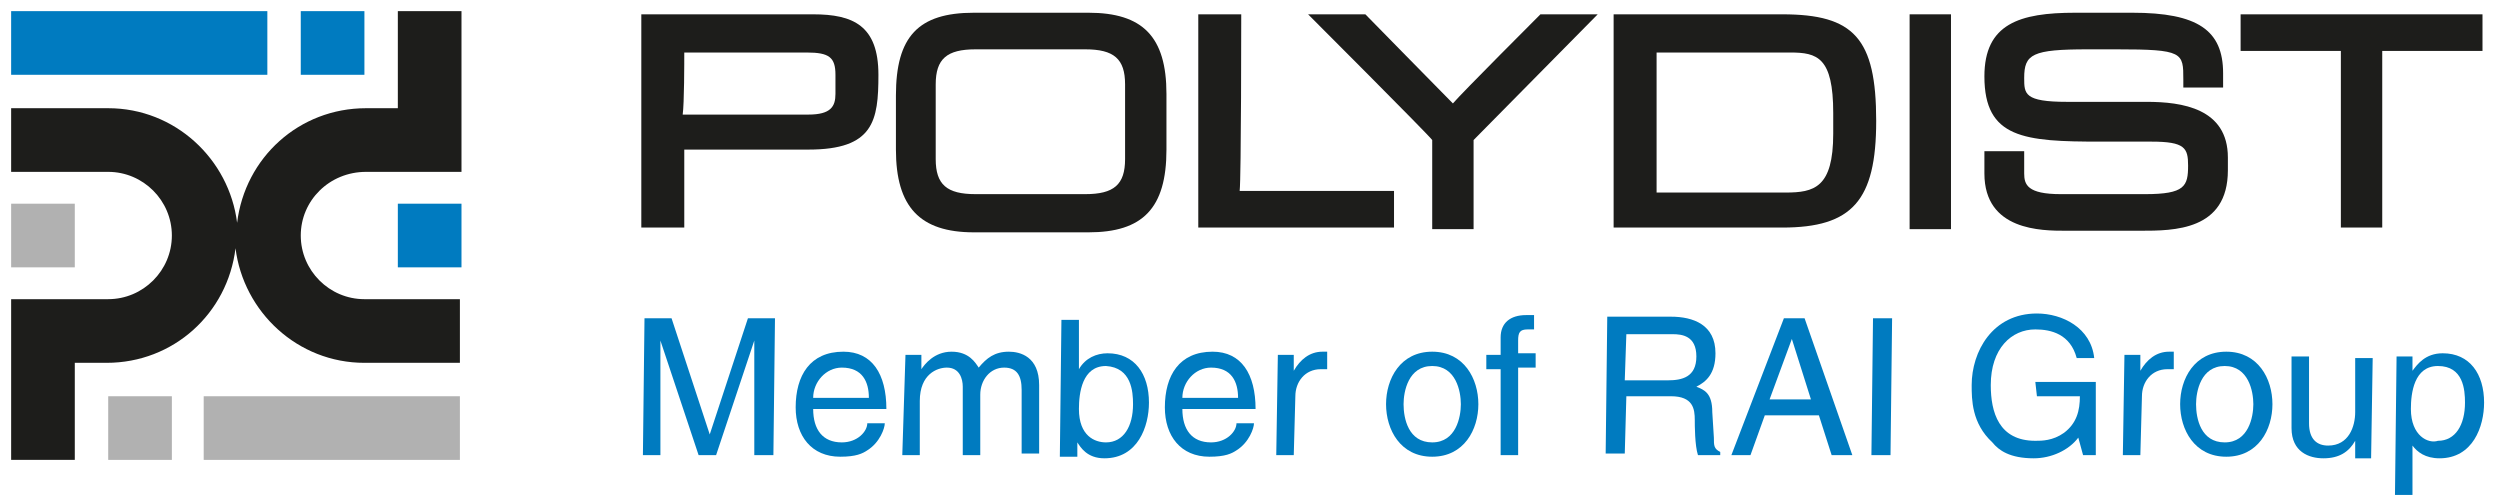
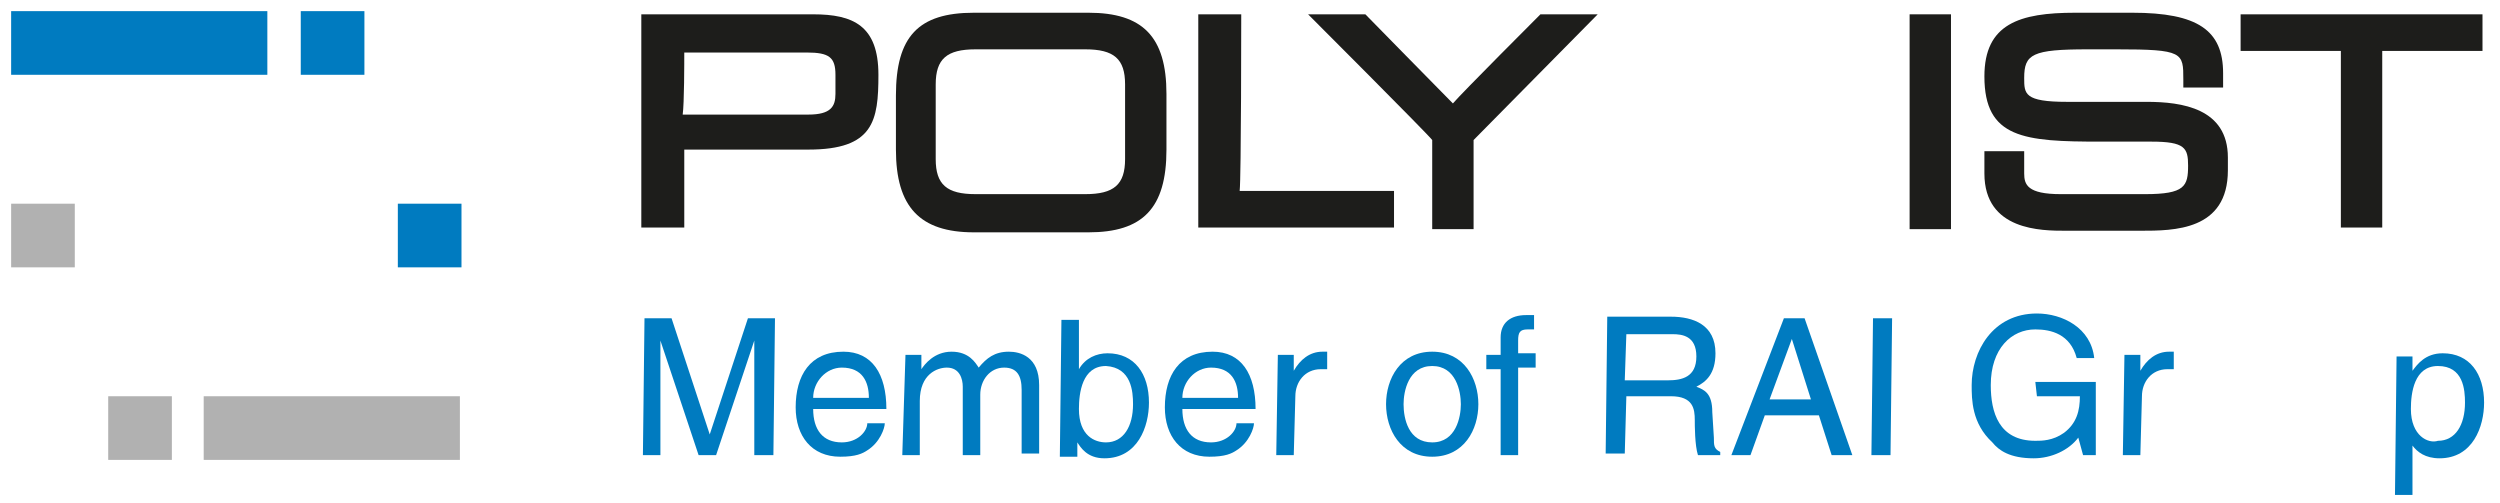
<svg xmlns="http://www.w3.org/2000/svg" version="1.1" id="Layer_1" x="0px" y="0px" viewBox="0 0 157.1 31.6" style="enable-background:new 0 0 157.1 31.6;" xml:space="preserve">
  <style type="text/css">
	.st0{fill:#007BC0;}
	.st1{fill:#B1B1B1;}
	.st2{fill:#1D1D1B;}
</style>
  <g>
    <rect x="0.7" y="0.7" class="st0" width="16.1" height="4" />
    <rect x="18.9" y="0.7" class="st0" width="4" height="4" />
    <rect x="25" y="12.8" class="st0" width="4" height="4" />
  </g>
  <g>
    <rect x="6.8" y="24.9" class="st1" width="4" height="4" />
    <rect x="0.7" y="12.8" class="st1" width="4" height="4" />
    <rect x="12.8" y="24.9" class="st1" width="16.1" height="4" />
    <path class="st0" d="M47.4,28.6l0-5.1c0-0.3,0-1.3,0-2.1h0L45,28.6h-1.1l-2.4-7.2h0c0,0.8,0,1.9,0,2.1l0,5.1h-1.1l0.1-8.6h1.7   l2.4,7.3h0L47,20h1.7l-0.1,8.6H47.4z" />
    <path class="st0" d="M51.1,25c0-1,0.8-1.9,1.8-1.9c1.3,0,1.7,0.9,1.7,1.9H51.1z M54.5,26.6c0,0.5-0.6,1.2-1.6,1.2   c-1.2,0-1.8-0.8-1.8-2.1h4.6c0-2.2-0.9-3.6-2.7-3.6c-2.1,0-3,1.5-3,3.5c0,1.8,1,3.1,2.8,3.1c1,0,1.4-0.2,1.7-0.4   c0.8-0.5,1.1-1.4,1.1-1.7H54.5z" />
    <path class="st0" d="M56.9,22.3h1l0,0.9h0c0.2-0.3,0.8-1.1,1.9-1.1c1.1,0,1.5,0.7,1.7,1c0.5-0.6,1-1,1.9-1c0.7,0,1.9,0.3,1.9,2.1   l0,4.3h-1.1l0-4c0-0.9-0.3-1.4-1.1-1.4c-0.9,0-1.5,0.8-1.5,1.7l0,3.8h-1.1l0-4.3c0-0.5-0.2-1.2-1-1.2c-0.6,0-1.7,0.4-1.7,2.1l0,3.4   h-1.1L56.9,22.3z" />
    <path class="st0" d="M71.2,25.4c0,1.4-0.6,2.4-1.7,2.4c-0.7,0-1.7-0.4-1.7-2.1c0-1,0.2-2.7,1.7-2.7C71.1,23.1,71.2,24.6,71.2,25.4z    M67.7,28.6l0-0.8h0c0.2,0.3,0.6,1,1.7,1c2.1,0,2.8-2,2.8-3.5c0-1.8-0.9-3.1-2.6-3.1c-0.7,0-1.4,0.3-1.8,1h0l0-3.1h-1.1l-0.1,8.6   H67.7z" />
    <path class="st0" d="M74.3,25c0-1,0.8-1.9,1.8-1.9c1.3,0,1.7,0.9,1.7,1.9H74.3z M77.7,26.6c0,0.5-0.6,1.2-1.6,1.2   c-1.2,0-1.8-0.8-1.8-2.1h4.6c0-2.2-0.9-3.6-2.7-3.6c-2.1,0-3,1.5-3,3.5c0,1.8,1,3.1,2.8,3.1c1,0,1.4-0.2,1.7-0.4   c0.8-0.5,1.1-1.4,1.1-1.7H77.7z" />
    <path class="st0" d="M81.3,28.6h-1.1l0.1-6.3h1l0,1h0c0.4-0.7,1-1.2,1.8-1.2c0.1,0,0.2,0,0.3,0l0,1.1H83c-1,0-1.6,0.8-1.6,1.7   L81.3,28.6z" />
    <path class="st0" d="M88.2,25.4c0-0.8,0.3-2.4,1.8-2.4c1.5,0,1.8,1.6,1.8,2.4c0,0.8-0.3,2.4-1.8,2.4C88.5,27.8,88.2,26.3,88.2,25.4   z M87.1,25.4c0,1.6,0.9,3.3,2.9,3.3c2,0,2.9-1.7,2.9-3.3c0-1.6-0.9-3.3-2.9-3.3C88,22.1,87.1,23.8,87.1,25.4z" />
    <path class="st0" d="M95.4,23.2l0,5.4h-1.1l0-5.4h-0.9l0-0.9h0.9l0-1.1c0-0.9,0.6-1.4,1.6-1.4c0.2,0,0.3,0,0.5,0l0,0.9   c-0.1,0-0.3,0-0.4,0c-0.5,0-0.6,0.2-0.6,0.7l0,0.8h1.1l0,0.9H95.4z" />
    <path class="st0" d="M102.2,21h2.9c0.6,0,1.5,0.1,1.5,1.4c0,1.3-0.9,1.5-1.8,1.5h-2.7L102.2,21z M102.2,24.9h2.8   c1.4,0,1.5,0.8,1.5,1.5c0,0.3,0,1.6,0.2,2.2h1.4l0-0.2c-0.4-0.2-0.4-0.4-0.4-0.9l-0.1-1.6c0-1.2-0.5-1.4-1-1.6   c0.6-0.3,1.2-0.8,1.2-2.1c0-1.8-1.4-2.3-2.8-2.3h-4l-0.1,8.6h1.2L102.2,24.9z" />
    <path class="st0" d="M111.2,25.1l1.4-3.8h0l1.2,3.8H111.2z M114.3,26.1l0.8,2.5h1.3l-3-8.6h-1.3l-3.3,8.6h1.2l0.9-2.5H114.3z" />
    <path class="st0" d="M118.8,28.6h-1.2l0.1-8.6h1.2L118.8,28.6z" />
    <path class="st0" d="M127.9,24h3.8l0,4.6h-0.8l-0.3-1.1c-0.6,0.8-1.7,1.3-2.8,1.3c-1.5,0-2.2-0.5-2.6-1c-1.3-1.2-1.3-2.7-1.3-3.6   c0-2.1,1.3-4.5,4.1-4.5c1.6,0,3.4,0.9,3.6,2.8h-1.1c-0.4-1.5-1.6-1.8-2.6-1.8c-1.5,0-2.8,1.2-2.8,3.5c0,1.7,0.5,3.5,2.8,3.5   c0.4,0,1.1,0,1.8-0.5c0.8-0.6,1-1.4,1-2.3h-2.7L127.9,24z" />
    <path class="st0" d="M134.5,28.6h-1.1l0.1-6.3h1l0,1h0c0.4-0.7,1-1.2,1.8-1.2c0.1,0,0.2,0,0.3,0l0,1.1h-0.4c-1,0-1.6,0.8-1.6,1.7   L134.5,28.6z" />
-     <path class="st0" d="M138,25.4c0-0.8,0.3-2.4,1.8-2.4c1.5,0,1.8,1.6,1.8,2.4c0,0.8-0.3,2.4-1.8,2.4C138.3,27.8,138,26.3,138,25.4z    M137,25.4c0,1.6,0.9,3.3,2.9,3.3c2,0,2.9-1.7,2.9-3.3c0-1.6-0.9-3.3-2.9-3.3C137.9,22.1,137,23.8,137,25.4z" />
-     <path class="st0" d="M148,28.6l0-0.9l0,0c-0.4,0.7-1,1.1-2,1.1c-0.9,0-2-0.4-2-1.9l0-4.5h1.1l0,4.2c0,1,0.5,1.4,1.2,1.4   c1.3,0,1.7-1.2,1.7-2.1l0-3.4h1.1l-0.1,6.3H148z" />
    <path class="st0" d="M151.5,25.7c0-1,0.2-2.7,1.7-2.7c1.6,0,1.7,1.5,1.7,2.3c0,1.4-0.6,2.4-1.7,2.4   C152.6,27.9,151.5,27.4,151.5,25.7z M150.5,31.1h1.1l0-3.1h0c0.3,0.4,0.8,0.8,1.7,0.8c2.1,0,2.8-2,2.8-3.5c0-1.8-0.9-3.1-2.6-3.1   c-1.1,0-1.6,0.7-1.9,1.1h0l0-0.9h-1L150.5,31.1z" />
    <path class="st2" d="M51.1,0.9H40.8h-0.5v13.4H43c0,0,0-4.2,0-4.9c0.8,0,7.8,0,7.8,0c4.1,0,4.4-1.8,4.4-4.7   C55.2,1.6,53.6,0.9,51.1,0.9z M43,3.3c0.8,0,7.7,0,7.7,0c1.4,0,1.8,0.3,1.8,1.4v1.2c0,0.8-0.3,1.3-1.7,1.3c0,0-7.1,0-7.9,0   C43,6.5,43,3.9,43,3.3z" />
    <path class="st2" d="M68.4,0.8h-7.2c-3.5,0-4.9,1.5-4.9,5.2v3.4c0,3.6,1.5,5.2,4.9,5.2h7.2c3.4,0,4.9-1.5,4.9-5.2V5.9   C73.3,2.3,71.8,0.8,68.4,0.8z M70.7,5.3V10c0,1.6-0.7,2.2-2.5,2.2h-6.9c-1.8,0-2.5-0.6-2.5-2.2V5.3c0-1.6,0.7-2.2,2.5-2.2h6.9   C70,3.1,70.7,3.7,70.7,5.3z" />
    <path class="st2" d="M78,0.9h-0.5h-2.2v13.4h12.3v-2.3c0,0-8.9,0-9.7,0C78,11.2,78,0.9,78,0.9z" />
    <path class="st2" d="M96.8,0.9c0,0-5,5-5.5,5.6c-0.6-0.6-5.5-5.6-5.5-5.6h-3.6c0,0,7.6,7.6,7.8,7.9c0,0.4,0,5.6,0,5.6h2.6   c0,0,0-5.2,0-5.6c0.3-0.3,7.8-7.9,7.8-7.9h-1.1H96.8z" />
-     <path class="st2" d="M112,0.9h-10.1h-0.5v13.4H112c4.4,0,5.9-1.7,5.9-6.7C117.9,2.4,116.5,0.9,112,0.9z M112.2,12.1   c0,0-7.3,0-8.1,0c0-0.8,0-8,0-8.8c0.8,0,8.4,0,8.4,0c1.7,0,2.7,0.3,2.7,3.8v1.3C115.2,11.8,114,12.1,112.2,12.1z" />
    <polygon class="st2" points="120,0.9 120,14.4 122.6,14.4 122.6,0.9 122.1,0.9  " />
    <path class="st2" d="M134.9,6.4h-5c-2.7,0-2.7-0.5-2.7-1.5c0-1.5,0.5-1.8,4-1.8h1.8c4.2,0,4.2,0.2,4.2,1.9l0,0.5h2.5V4.6   c0-2.7-1.6-3.8-5.7-3.8h-3.6c-3.5,0-5.7,0.7-5.7,4c0,3.9,2.5,4.1,7.3,4.1h3.2c2.1,0,2.3,0.4,2.3,1.5c0,1.3-0.2,1.8-2.7,1.8h-5.3   c-2.1,0-2.3-0.6-2.3-1.3V9.5h-2.5v1.4c0,3.6,3.6,3.6,5.1,3.6h4.7c2.1,0,5.5,0,5.5-3.8V9.9C140,6.8,137.1,6.4,134.9,6.4z" />
    <path class="st2" d="M155.6,0.9h-14.8v2.3c0,0,5.5,0,6.3,0c0,0.8,0,11.1,0,11.1h2.6c0,0,0-10.3,0-11.1c0.8,0,6.3,0,6.3,0V0.9H155.6   z" />
-     <path class="st2" d="M23,10.8h6V0.7h-4v6.1h-2c-4.2,0-7.6,3.1-8.1,7.2c-0.5-4-3.9-7.2-8.1-7.2H0.7v4h6.1c2.2,0,4,1.8,4,4   s-1.8,4-4,4H0.7v10.1h4v-6.1h2c4.2,0,7.6-3.1,8.1-7.2c0.5,4,3.9,7.2,8.1,7.2h6v-4h-6c-2.2,0-4-1.8-4-4S20.7,10.8,23,10.8z" />
  </g>
</svg>